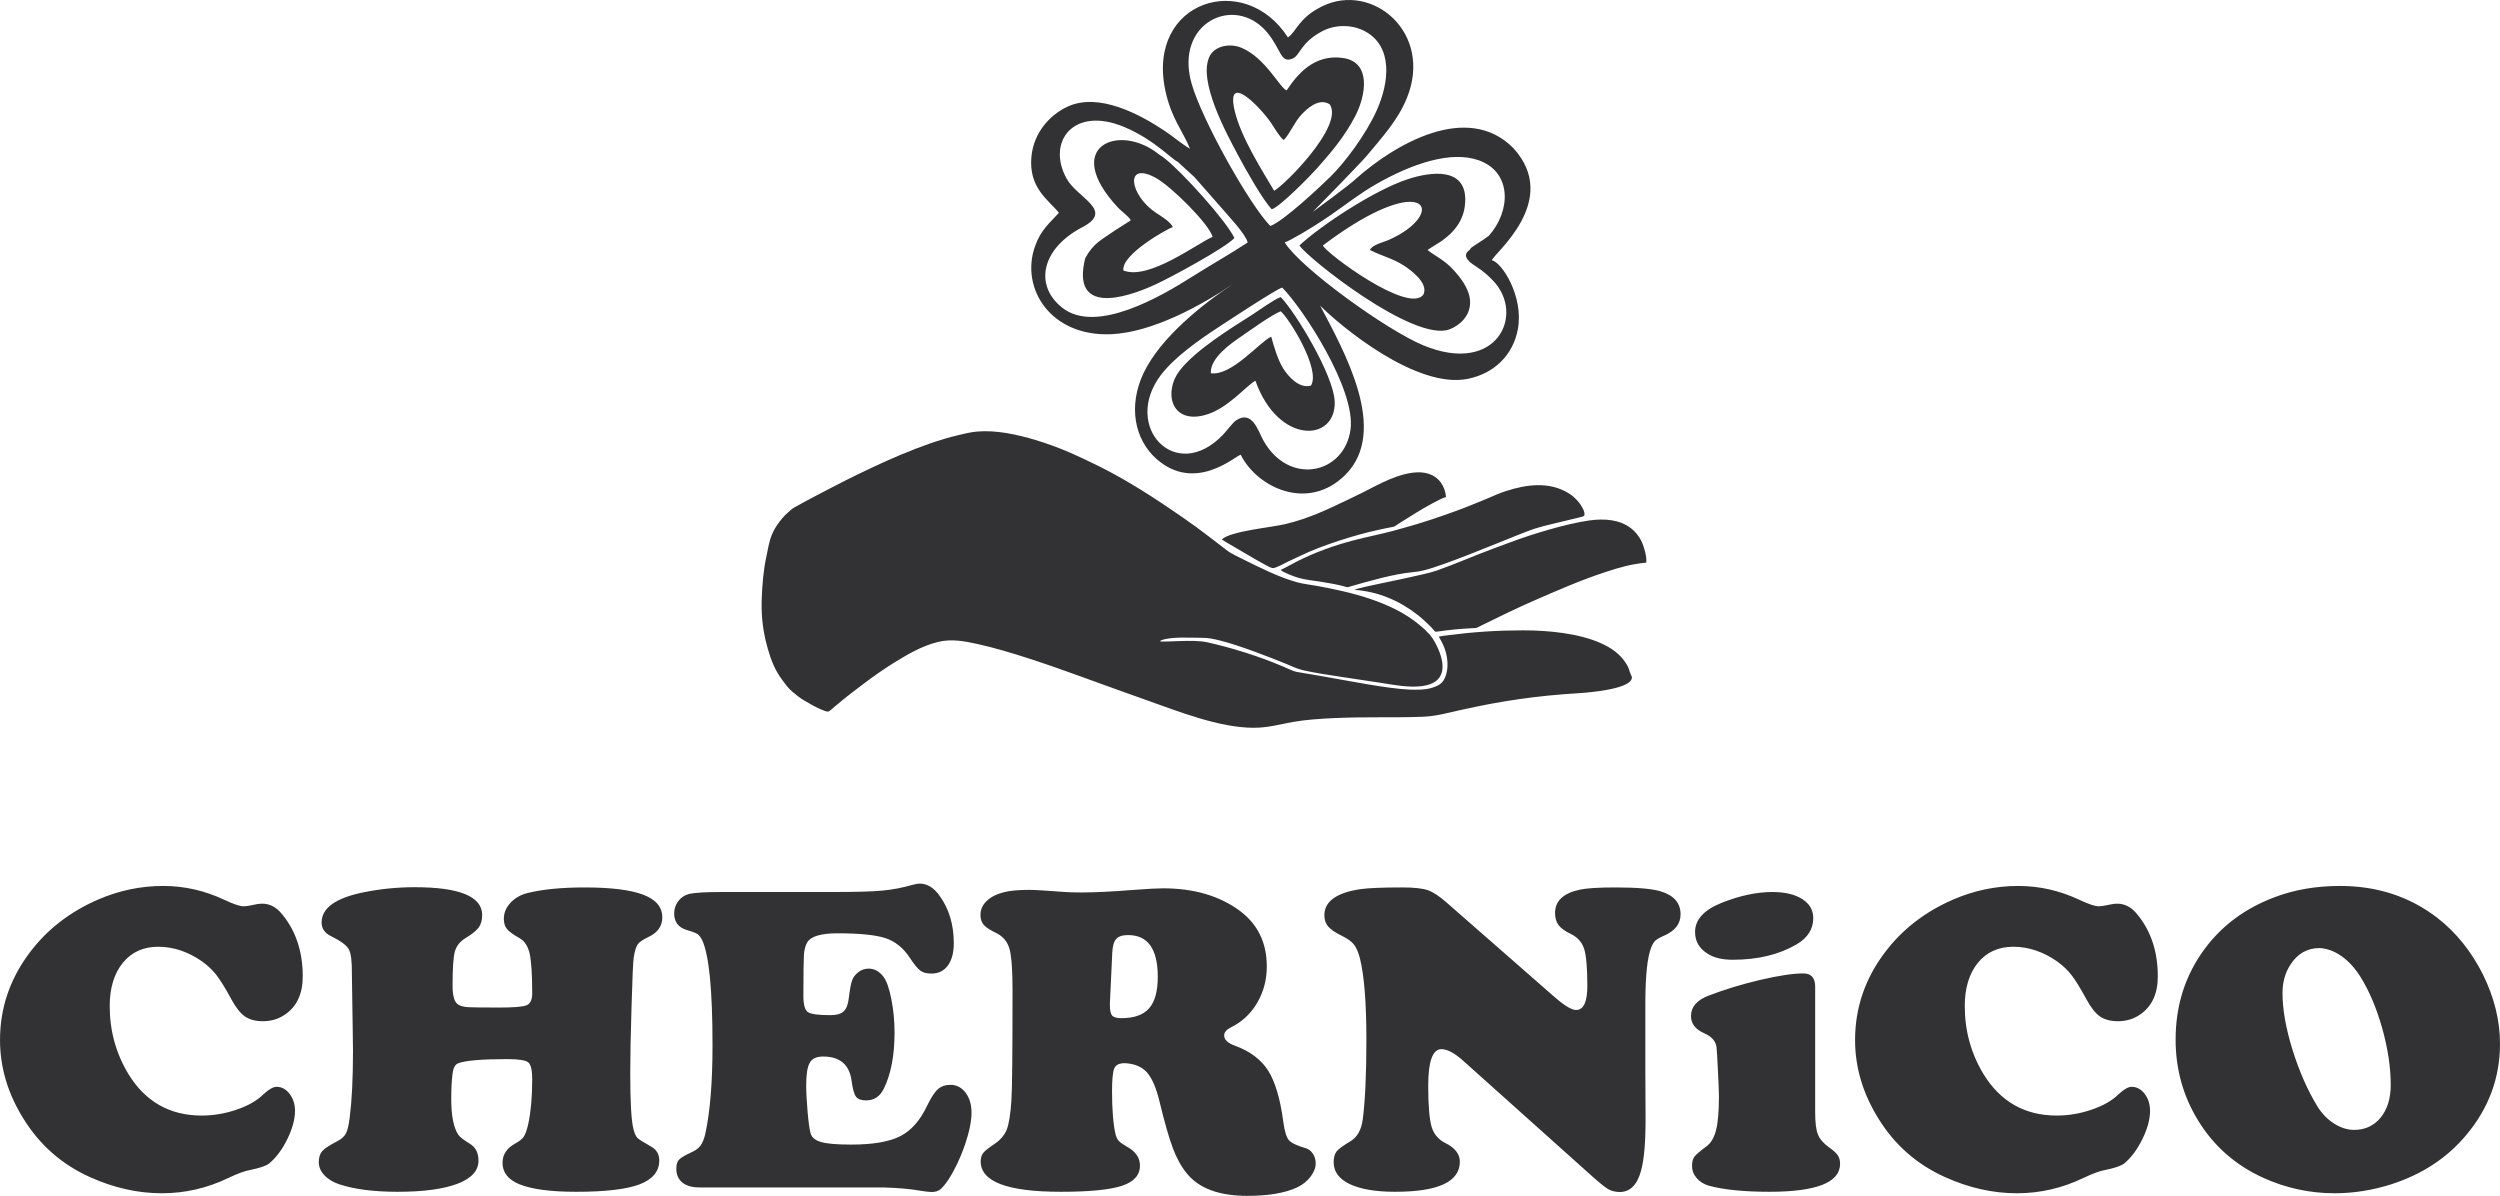
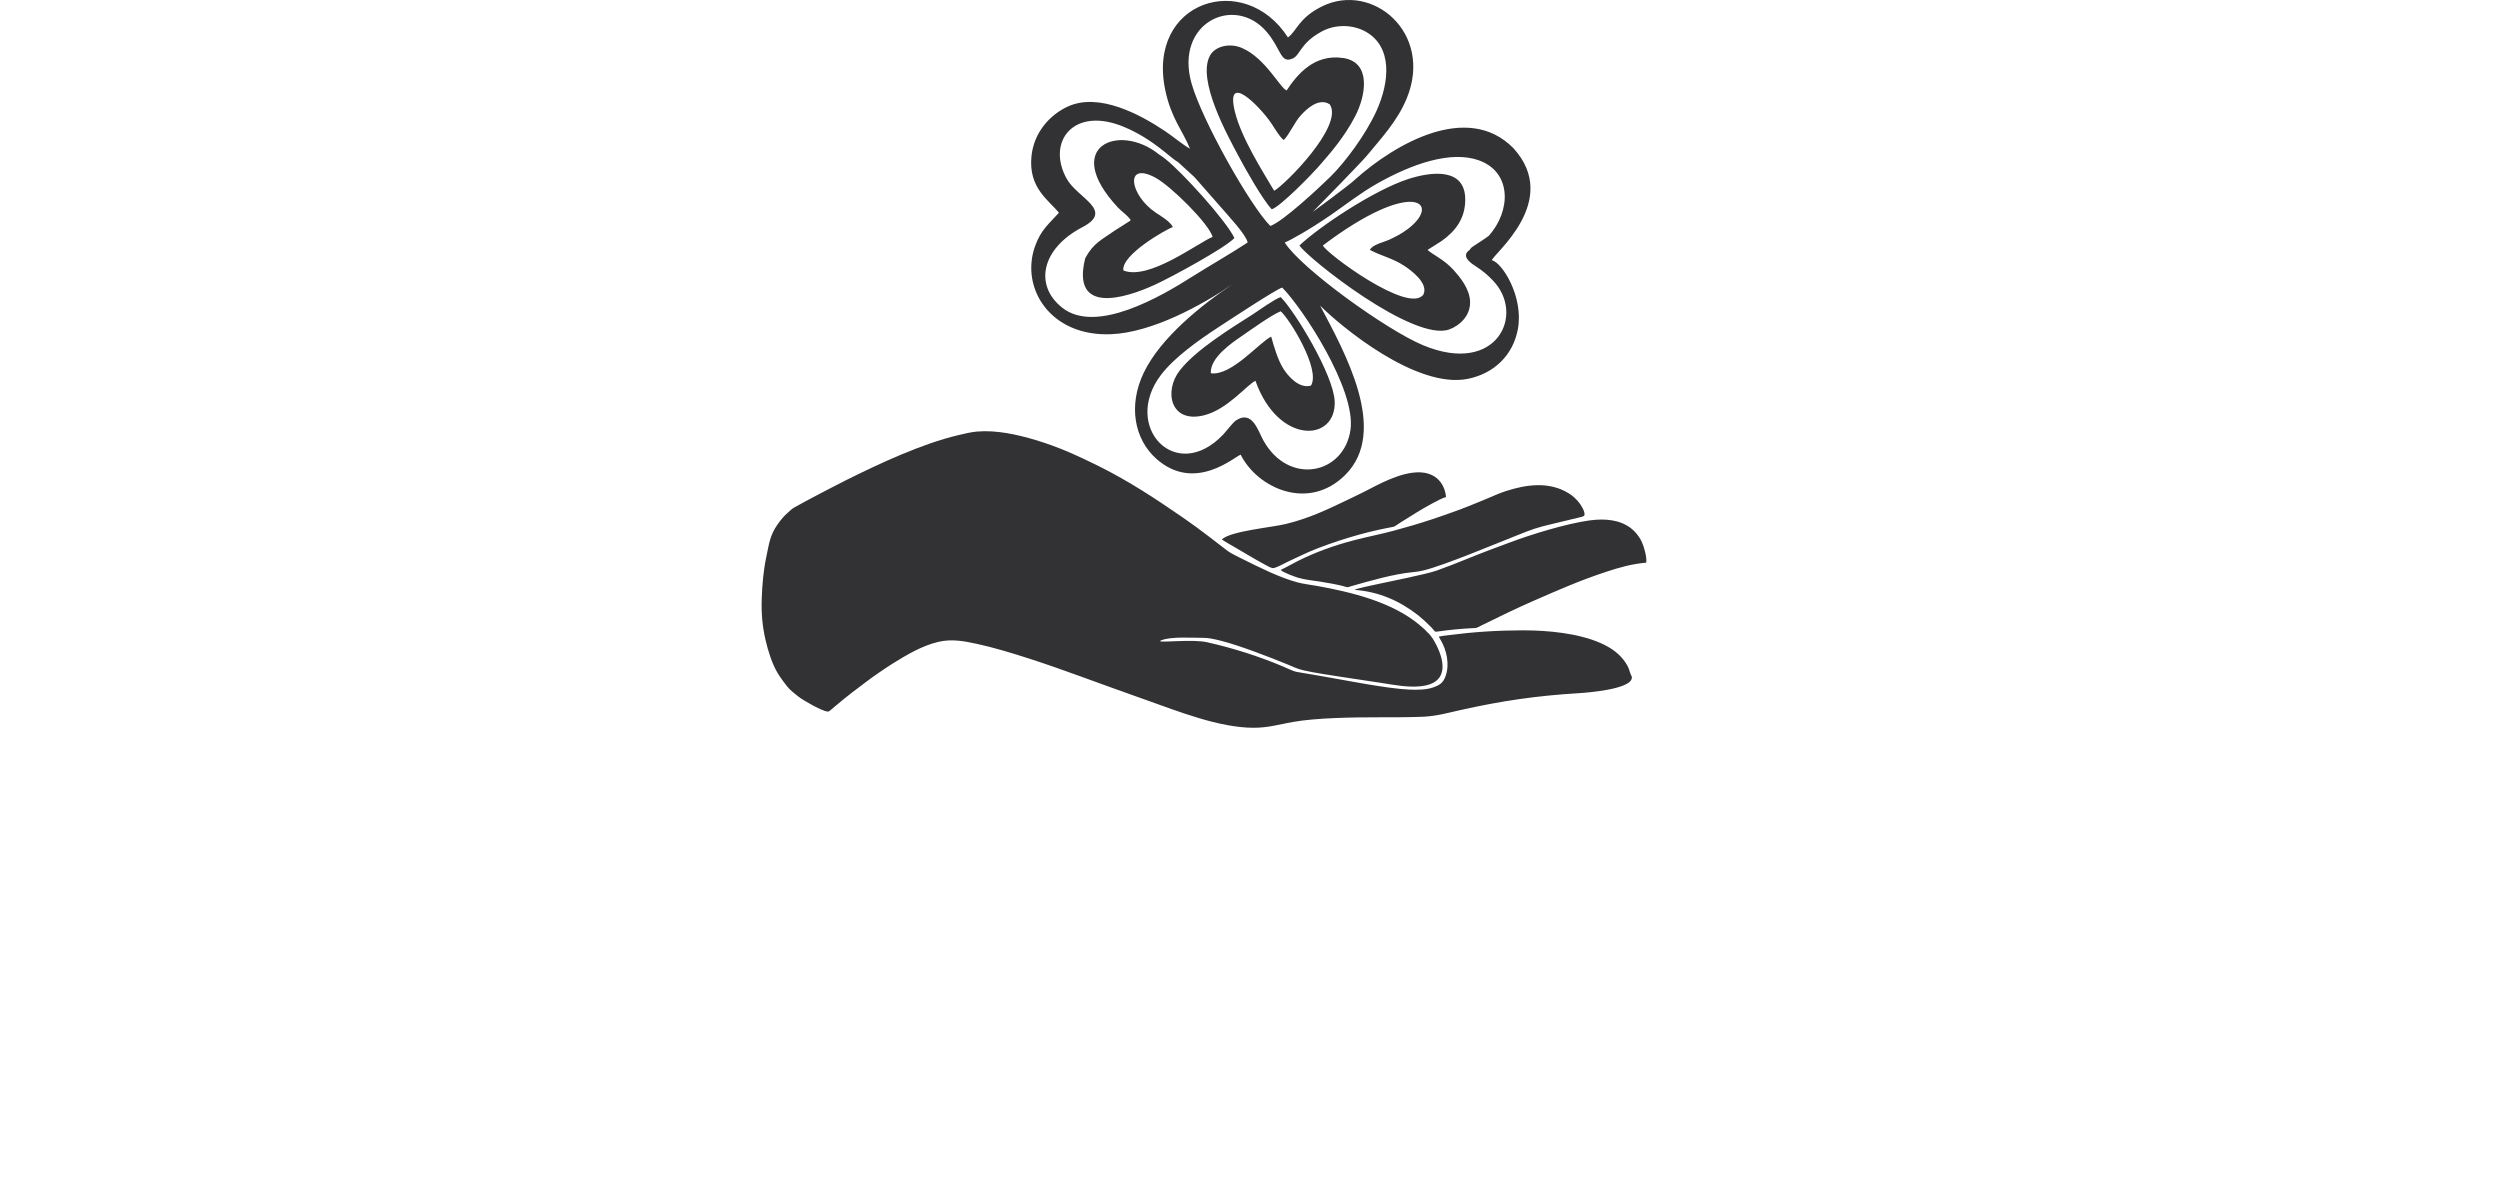
<svg xmlns="http://www.w3.org/2000/svg" xml:space="preserve" width="146.707mm" height="70.176mm" version="1.1" style="shape-rendering:geometricPrecision; text-rendering:geometricPrecision; image-rendering:optimizeQuality; fill-rule:evenodd; clip-rule:evenodd" viewBox="0 0 19534.7 9344.3">
  <defs>
    <style type="text/css"> .fil1 {fill:#323234} .fil0 {fill:#323234;fill-rule:nonzero} </style>
  </defs>
  <g id="Слой_x0020_1">
    <g id="_1842831987408">
-       <path class="fil0" d="M1275.14 6922.74c164.51,0 323.26,35.78 476.84,107.94 72.14,34.09 122.34,50.81 150.62,50.81 20.21,0 52.56,-4.63 97.58,-15.03 14.99,-3.44 31.16,-5.18 49.04,-5.18 58.89,0 110.25,27.14 154.15,81.38 108.52,130.47 162.2,293.23 162.2,487.2 0,136.26 -46.76,236.11 -140.28,299.03 -50.79,34.05 -107.36,50.81 -170.85,50.81 -57.15,0 -103.91,-12.13 -140.28,-36.94 -35.78,-24.85 -70.98,-69.29 -105.07,-132.21 -48.46,-88.88 -87.72,-152.98 -118.33,-192.21 -30.03,-38.68 -67.55,-73.89 -111.41,-105.66 -109.09,-76.2 -223.98,-114.85 -343.46,-114.85 -116.02,0 -208.37,42.12 -276.51,125.82 -68.08,84.29 -102.17,196.86 -102.17,337.68 0,193.95 49.08,371.18 147.19,532.83 132.78,215.28 323.26,322.67 571.51,322.67 91.2,0 181.82,-15.03 271.29,-45.61 90.04,-30.6 159.32,-69.87 208.99,-118.32 42.7,-40.43 77.91,-60.64 105.03,-60.64 39.27,0 73.3,17.9 101.6,54.83 27.71,36.36 42.16,80.81 42.16,132.78 0,65.23 -19.63,138.55 -59.47,219.93 -39.27,80.8 -86.6,144.87 -142.02,191.05 -23.65,19.05 -72.73,35.79 -147.19,50.83 -42.7,7.5 -99.87,28.28 -170.85,62.33 -166.83,80.23 -340,120.07 -520.69,120.07 -188.16,0 -375.79,-42.12 -563.4,-126.98 -217.03,-98.16 -389.07,-248.21 -515.47,-451.41 -124.09,-197.43 -185.88,-403.53 -185.88,-618.81 0,-250.53 77.36,-478.57 233.22,-685.2 135.06,-178.96 311.7,-315.76 529.34,-411.02 165.67,-72.16 336.52,-107.94 512.58,-107.94zm1964.95 9.81c351.54,0 527.61,72.73 527.61,218.19 0,39.84 -9.24,71.61 -27.14,96.42 -17.88,24.81 -52.56,52.52 -103.33,83.13 -43.86,27.12 -71.57,62.33 -83.7,106.78 -11.56,43.89 -17.32,132.78 -17.32,266.68 0,79.09 14.42,127.6 43.86,145.49 16.74,11.52 42.74,18.48 76.79,20.76 34.62,1.74 115.43,2.9 243.03,2.9 116,0 188.16,-5.77 216.44,-18.48 27.71,-12.13 42.17,-43.28 42.17,-92.93 0,-148.95 -6.96,-252.24 -20.21,-311.13 -13.87,-58.89 -40.43,-98.69 -79.69,-120.07 -49.61,-28.3 -82.54,-51.94 -98.11,-72.16 -15.58,-19.63 -23.65,-45.59 -23.65,-78.52 0,-46.18 17.31,-88.31 52.52,-125.83 34.62,-37.52 80.23,-63.49 136.79,-76.78 117.18,-28.3 264.37,-42.7 441.59,-42.7 207.26,0 360.2,19.05 458.94,57.15 98.69,37.52 148.31,96.38 148.31,176.6 0,67.55 -35.21,118.37 -105.03,151.84 -43.86,20.79 -72.73,39.84 -86.6,58.31 -13.25,19.05 -24.22,53.69 -31.72,104.46 -4.65,27.71 -10.4,152.99 -16.78,375.24 -6.92,222.24 -10.36,398.31 -10.36,529.3 0,229.2 8.66,374.09 25.39,436.42 8.66,33.5 19.05,56.58 30.6,67.55 10.95,11.56 46.72,34.05 106.2,67.55 42.7,23.65 64.65,60.01 64.65,108.51 0,85.45 -51.36,147.78 -153.53,187.04 -101.6,38.64 -267.27,58.28 -495.88,58.28 -200.88,0 -349.24,-20.17 -445.03,-59.44 -86.6,-35.79 -130.47,-91.78 -130.47,-167.4 0,-64.07 33.46,-114.31 99.85,-150.68 32.89,-17.9 54.83,-35.79 66.98,-54.26 11.52,-17.9 23.65,-50.77 34.62,-99.28 20.21,-94.67 30.61,-211.26 30.61,-348.64 0,-71.04 -10.4,-114.9 -31.18,-131.62 -21.37,-17.31 -75.63,-25.39 -163.35,-25.39 -202.08,0 -330.21,10.93 -385.63,33.46 -22.49,9.24 -36.95,35.79 -42.13,79.65 -6.91,54.25 -10.39,120.64 -10.39,199.75 0,128.15 17.88,220.5 54.25,277.08 12.14,17.9 41.58,40.96 87.76,69.25 47.35,27.12 71,71.57 71,133.94 0,78.48 -54.85,139.12 -163.94,180.66 -109.08,41.58 -265.55,62.92 -468.17,62.92 -185.3,0 -335.94,-19.64 -453.69,-57.7 -50.24,-16.78 -90.08,-41.01 -118.95,-72.2 -28.83,-30.56 -43.28,-64.65 -43.28,-102.17 0,-36.95 9.23,-65.78 27.12,-85.99 17.9,-20.21 57.74,-46.18 118.33,-77.94 31.76,-15.58 53.71,-35.79 66.96,-60.6 12.72,-24.85 22.53,-66.98 29.45,-125.29 16.72,-132.17 25.39,-304.79 25.39,-517.8 0,-39.21 -0.59,-85.98 -1.74,-140.24 -4.59,-270.74 -6.92,-424.86 -6.92,-463.54 1.17,-96.99 -6.91,-160.49 -24.22,-191.68 -17.31,-31.14 -63.5,-65.19 -137.96,-102.13 -49.65,-23.69 -74.47,-59.48 -74.47,-106.82 0,-113.73 110.84,-192.79 331.34,-236.66 128.72,-25.97 260.93,-39.27 395.99,-39.27zm2400.2 37.52l868.76 0c176.07,0 304.22,-3.48 385.02,-10.97 80.81,-7.5 159.33,-22.49 236.08,-45.02 23.69,-6.34 42.16,-9.81 55.41,-9.81 58.89,0 110.84,31.18 155.9,94.67 74.47,102.76 111.41,226.27 111.41,371.76 0,73.32 -15.61,131.01 -46.18,173.75 -31.18,42.12 -73.89,62.92 -127.6,62.92 -37.52,0 -66.35,-7.5 -87.15,-22.53 -20.79,-14.99 -49.07,-49.63 -83.7,-102.18 -49.65,-75.59 -112.57,-126.4 -188.77,-151.8 -76.16,-25.39 -200.88,-38.1 -374.62,-38.1 -129.88,0 -208.41,23.65 -236.7,69.83 -14.99,24.85 -23.65,57.74 -26.55,99.89 -2.28,41.54 -4.02,147.78 -4.02,319.2 0,67.55 11.56,109.68 34.05,125.83 22.53,16.78 81.38,24.85 177.23,24.85 47.34,0 81.96,-9.81 103.33,-29.44 21.33,-20.21 35.21,-55.42 40.39,-105.66 8.07,-65.81 16.19,-110.25 24.85,-134.49 8.08,-24.22 23.65,-45.59 46.18,-63.49 23.65,-20.21 51.36,-30.61 83.13,-30.61 46.18,0 85.41,21.96 118.32,65.82 23.65,32.89 43.86,90.63 60.01,173.74 16.19,82.54 24.86,169.15 24.86,259.19 0,178.39 -27.71,324.42 -83.13,438.16 -30.61,62.33 -76.79,92.93 -138.53,92.93 -38.69,0 -65.23,-9.81 -79.69,-29.44 -14.41,-19.63 -25.97,-60.64 -34.05,-122.38 -16.72,-127.58 -91.2,-191.06 -222.82,-191.06 -50.77,0 -85.45,15.58 -103.91,47.92 -19.05,32.3 -28.28,91.78 -28.28,178.35 0,53.09 4.05,121.8 10.97,205.5 7.5,84.29 15.03,139.71 23.1,166.83 8.67,33.48 36.95,57.16 83.71,69.84 46.75,13.29 124.66,19.63 234.34,19.63 169.15,0 296.12,-21.92 382.15,-65.23 85.43,-43.28 155.27,-121.81 209.52,-236.08 31.77,-65.23 60.05,-109.09 85.45,-131.62 25.39,-22.49 58.32,-34.03 98.69,-34.03 47.35,0 86.6,20.79 117.79,61.74 31.14,41.58 46.18,92.94 46.18,154.7 0,67.55 -17.35,152.41 -51.97,254.01 -35.21,101.6 -77.91,191.64 -128.72,270.74 -25.98,38.07 -47.34,63.49 -64.07,76.75 -17.31,12.72 -38.68,19.05 -64.66,19.63 -21.36,-0.57 -51.93,-3.44 -92.93,-10.4 -72.16,-13.25 -168.57,-21.9 -289.21,-25.38l-1433.87 0c-57.74,0 -102.17,-12.72 -133.94,-38.11 -31.14,-25.39 -47.34,-61.17 -47.34,-107.35 0,-32.93 6.95,-56.58 20.79,-71.02 13.3,-14.42 44.45,-33.48 92.94,-56 33.46,-14.41 58.89,-32.3 75.05,-53.67 16.15,-21.92 28.87,-53.1 38.11,-94.63 36.94,-170.32 55.99,-400.05 55.99,-688.69 0,-435.24 -27.12,-709.42 -81.42,-823.74 -10.93,-22.49 -23.65,-38.11 -36.95,-47.34 -13.83,-8.67 -42.12,-19.6 -84.82,-31.73 -64.07,-19.63 -96.42,-62.33 -96.42,-128.72 0,-36.36 10.97,-68.14 32.34,-96.42 21.33,-28.3 49.63,-46.76 84.25,-56 43.9,-9.81 129.31,-14.99 255.75,-14.99zm3148.89 1337.49c-42.7,0 -69.83,13.29 -81.96,39.25 -11.56,25.98 -17.9,86.03 -17.9,180.66 0,143.18 9.24,255.16 27.12,334.82 5.77,22.53 14.42,40.43 25.39,52.52 11.56,12.72 32.93,27.71 64.66,45.61 67.55,37.52 101.01,86.59 101.01,147.19 0,74.47 -46.76,127.03 -140.86,158.17 -94.06,31.18 -253.38,46.76 -477.95,46.76 -417.36,0 -625.73,-79.07 -625.73,-237.24 0,-26.55 6.34,-48.5 18.48,-64.66 12.7,-16.72 40.96,-39.25 84.86,-68.71 49.61,-32.88 83.12,-71.57 100.44,-116 17.31,-44.45 29.44,-121.22 36.36,-230.9 5.75,-79.64 8.66,-366.54 8.66,-860.69 0,-156.43 -8.08,-263.21 -23.65,-319.78 -16.19,-55.99 -49.67,-96.99 -101.6,-122.96 -49.67,-23.66 -83.13,-45.61 -99.91,-65.23 -16.72,-19.64 -25.38,-45.61 -25.38,-77.34 0,-41.57 16.15,-77.94 48.5,-108.55 31.73,-31.14 76.79,-54.26 134.49,-68.67 48.5,-12.72 114.89,-18.47 199.17,-18.47 37.52,0 130.47,5.17 279.36,16.72 27.71,2.32 72.77,3.48 133.35,3.48 101.6,0 236.66,-6.95 405.8,-20.2 107.36,-8.08 182.41,-12.14 225.15,-12.14 241.29,0 441.01,58.32 598.6,174.33 142.01,105.07 213.01,249.96 213.01,436.42 0,103.33 -24.81,197.97 -74.47,282.83 -49.65,85.45 -117.75,149.52 -204.35,192.22 -36.36,17.92 -54.25,39.25 -54.25,64.1 0,32.89 27.7,59.44 83.12,79.65 118.33,42.7 204.94,107.94 260.34,194.54 54.85,86.56 94.65,219.92 118.33,398.88 9.81,74.47 24.81,122.93 43.86,144.89 19.05,21.94 63.49,43.28 133.37,63.49 21.9,6.34 39.8,20.79 54.25,42.7 14.99,22.53 21.92,46.76 21.92,73.89 0,34.66 -13.26,69.87 -40.39,105.65 -27.12,35.21 -62.33,63.5 -105.07,83.71 -94.69,43.86 -223.98,65.81 -389.08,65.81 -219.33,0 -376.93,-57.74 -471.61,-174.33 -42.7,-51.4 -79.07,-117.2 -109.09,-195.7 -30.03,-79.09 -65.23,-202.02 -105.62,-368.85 -26.01,-107.39 -58.89,-182.41 -98.73,-226.88 -40.39,-43.86 -97.54,-67.51 -172.01,-70.98zm-98.11 -862.43l-18.48 394.28c0,3.45 0,8.08 0,14.99 0,40.43 5.77,67.55 17.9,81.38 11.52,13.3 35.79,20.21 71.57,20.21 99.28,0 171.42,-25.38 216.44,-76.78 45.65,-51.36 68.14,-133.33 68.14,-246.48 0,-217.6 -77.36,-326.15 -232.06,-326.15 -43.86,0 -75.05,10.39 -92.94,30.6 -17.88,20.21 -28.28,56 -30.56,107.94zm2611.46 -393.67l842.22 737.15c78.48,68.71 135.64,103.33 170.27,103.33 58.89,0 88.33,-62.9 88.33,-188.19 0,-141.98 -8.66,-238.99 -25.38,-290.34 -16.78,-51.93 -52.56,-91.2 -106.82,-117.16 -43.86,-21.37 -75.05,-43.9 -92.94,-68.14 -17.9,-24.22 -27.12,-55.41 -27.12,-94.1 0,-94.67 65.23,-155.27 194.54,-182.4 53.09,-11.56 145.45,-17.31 277.65,-17.31 170.31,0 288.05,10.39 353.29,30.56 103.87,31.77 155.27,91.25 155.27,179.55 0,73.32 -42.16,128.15 -126.4,165.67 -34.09,14.45 -57.16,27.71 -69.29,38.68 -12.72,11.56 -23.06,28.28 -32.3,50.77 -30.61,74.47 -46.18,215.34 -47.34,423.17l0 551.26c0,84.27 0.57,199.71 1.73,346.32 1.12,198.6 -10.97,341.74 -35.82,429.49 -29.99,109.68 -85.41,163.94 -165.67,164.51 -34.62,-0.57 -65.23,-7.5 -90.61,-22.49 -24.82,-14.45 -66.98,-48.5 -125.83,-101.05l-1002.71 -898.17c-69.83,-62.92 -128.13,-94.69 -174.33,-94.69 -68.67,0 -103.33,95.26 -103.33,285.74 0,156.43 9.24,263.79 26.59,321.53 17.31,57.15 53.09,99.85 107.35,126.44 75.63,37.48 113.16,85.98 113.16,145.45 0,157.02 -168.57,235.51 -505.71,235.51 -151.78,0 -270.12,-20.17 -354.41,-60.03 -83.7,-40.41 -125.86,-96.99 -125.86,-170.31 0,-38.1 8.11,-66.96 23.69,-85.98 15.57,-19.05 51.36,-45.06 106.78,-77.95 53.13,-31.76 84.86,-87.18 96.42,-167.4 19.04,-145.46 28.87,-354.45 28.87,-627.47 0,-290.92 -17.32,-502.81 -50.83,-636.13 -12.68,-48.5 -28.28,-84.27 -47.34,-107.92 -19.63,-23.7 -50.79,-46.19 -94.65,-67.56 -50.81,-24.81 -86.02,-49.07 -106.23,-72.72 -19.63,-23.7 -29.44,-52.57 -29.44,-86.6 0,-107.94 92.94,-176.07 279.4,-204.35 62.92,-9.24 173.17,-13.83 331.33,-13.83 90.04,0 155.86,7.5 196.86,21.33 40.97,13.87 90.04,46.18 146.62,95.83zm2881.05 659.24l0 982.46c0,77.95 6.96,135.1 21.37,170.88 13.83,36.36 42.7,69.25 85.45,99.87 34.62,24.81 58.28,46.18 69.83,63.49 12.14,17.31 17.9,39.84 17.9,66.98 0,145.46 -184.14,218.19 -552.99,218.19 -198.56,0 -355.58,-16.17 -471.62,-47.35 -39.84,-11.52 -71.57,-31.14 -95.8,-59.43 -24.26,-28.3 -36.39,-60.05 -36.39,-96.42 0,-30.57 6.36,-54.26 18.47,-71 12.72,-16.72 44.47,-43.86 95.26,-81.38 34.62,-25.97 59.47,-68.12 73.89,-126.44 15.03,-58.85 22.53,-146.03 22.53,-262.05 0,-37.52 -2.9,-107.39 -8.08,-208.99 -4.63,-102.13 -8.66,-161.61 -10.97,-178.33 -6.38,-46.19 -38.11,-81.97 -94.67,-106.82 -69.84,-30.57 -104.5,-75.59 -104.5,-135.06 0,-71 45.61,-124.13 136.84,-159.33 126.4,-48.5 261.46,-89.47 405.8,-123.51 144.3,-33.5 255.71,-50.24 334.78,-50.24 62.37,0 92.93,34.63 92.93,104.5zm-334.76 -740.62c98.11,0 176.02,18.47 233.18,54.83 57.72,36.95 86.59,86.03 86.59,148.36 0,86.6 -43.28,155.27 -130.45,206.1 -137.39,80.23 -303.63,120.07 -498.74,120.07 -82.54,0 -147.78,-15.62 -196.28,-47.35 -65.23,-40.41 -98.11,-96.99 -98.11,-169.13 0,-96.96 69.24,-173.17 208.36,-228.59 140.86,-55.99 272.49,-84.29 395.46,-84.29zm1921.62 -47.34c164.5,0 323.26,35.78 476.83,107.94 72.16,34.09 122.34,50.81 150.64,50.81 20.21,0 52.56,-4.63 97.58,-15.03 14.99,-3.44 31.14,-5.18 49.04,-5.18 58.89,0 110.25,27.14 154.15,81.38 108.51,130.47 162.18,293.23 162.18,487.2 0,136.26 -46.75,236.11 -140.28,299.03 -50.77,34.05 -107.35,50.81 -170.84,50.81 -57.16,0 -103.91,-12.13 -140.28,-36.94 -35.79,-24.85 -71,-69.29 -105.07,-132.21 -48.47,-88.88 -87.72,-152.98 -118.33,-192.21 -30.03,-38.68 -67.55,-73.89 -111.41,-105.66 -109.09,-76.2 -223.98,-114.85 -343.47,-114.85 -116,0 -208.37,42.12 -276.5,125.82 -68.1,84.29 -102.18,196.86 -102.18,337.68 0,193.95 49.08,371.18 147.2,532.83 132.78,215.28 323.26,322.67 571.51,322.67 91.2,0 181.82,-15.03 271.28,-45.61 90.04,-30.6 159.33,-69.87 208.99,-118.32 42.7,-40.43 77.91,-60.64 105.03,-60.64 39.27,0 73.32,17.9 101.6,54.83 27.71,36.36 42.17,80.81 42.17,132.78 0,65.23 -19.64,138.55 -59.48,219.93 -39.25,80.8 -86.6,144.87 -142.01,191.05 -23.66,19.05 -72.73,35.79 -147.2,50.83 -42.7,7.5 -99.85,28.28 -170.85,62.33 -166.82,80.23 -339.98,120.07 -520.69,120.07 -188.16,0 -375.78,-42.12 -563.39,-126.98 -217.03,-98.16 -389.08,-248.21 -515.48,-451.41 -124.09,-197.43 -185.87,-403.53 -185.87,-618.81 0,-250.53 77.36,-478.57 233.21,-685.2 135.07,-178.96 311.72,-315.76 529.36,-411.02 165.67,-72.16 336.51,-107.94 512.58,-107.94zm2514.51 0c289.78,0 543.18,82.54 759.66,248.79 146.62,113.74 265.52,261.52 356.72,442.75 88.92,180.7 133.37,360.78 133.37,541.49 0,266.1 -87.76,503.92 -263.82,713.44 -148.93,178.39 -342.9,305.95 -583.03,383.9 -147.78,47.34 -296.1,70.98 -445.03,70.98 -195.11,0 -381.57,-40.41 -559.96,-121.8 -215.28,-98.12 -383.85,-246.48 -505.66,-444.5 -118.33,-191.64 -177.23,-403.49 -177.23,-634.38 0,-268.43 75.63,-505.08 228.04,-710.02 135.64,-182.98 317.47,-316.92 546.04,-402.9 153.58,-58.31 323.85,-87.76 510.89,-87.76zm-160.49 485.46c-94.65,0 -169.69,42.16 -225.11,126.44 -42.73,63.49 -64.06,138.53 -64.06,225.1 0,127.6 25.97,274.81 77.9,442.21 51.98,167.36 117.22,316.31 196.28,445.6 34.62,55.42 77.94,99.32 129.29,132.21 51.4,32.3 103.34,49.08 156.44,49.08 85.43,0 154.69,-32.36 207.24,-96.42 51.94,-64.66 78.49,-148.95 78.49,-253.98 0,-136.26 -21.92,-283.45 -65.82,-441.05 -44.43,-158.16 -101.01,-292.65 -170.85,-404.64 -43.28,-68.67 -92.93,-122.97 -148.93,-162.18 -56.58,-39.27 -113.73,-60.05 -170.88,-62.37z" />
      <g>
-         <path class="fil1" d="M10018.89 2247c161.7,162.81 576.59,797.16 533.96,1109.02 -47.94,350.76 -484.52,444.32 -683.42,81.24 -38.54,-70.35 -85.35,-237.35 -212.18,-151.69 -23.74,16.02 -74.35,83.42 -99.48,109.87 -370.69,390.21 -791.47,-61.94 -487.75,-463.79 104.5,-138.25 293.78,-272.25 450.45,-374.66 70.94,-46.35 456.77,-300.64 498.41,-309.98zm-1305.09 -447.55c-108.16,76.9 -168.08,97.07 -234.13,218.4 -110.04,442.57 307.47,315.75 545.56,206.5 129.93,-59.61 549.65,-287.73 620.25,-364.43 -62.94,-133.89 -406.07,-512.79 -540.56,-618.82 -17.83,-14.03 -28.02,-21.36 -50.88,-36.15 -308.23,-248.16 -765.13,-62.73 -318.64,416.85 31.57,33.9 76.4,60.93 100.43,98.85 -2.09,2.12 -5.75,1.9 -6.87,5.71l-115.17 73.09zm489.44 -534.47l130.24 119.12 217.31 247.23c45.61,54.37 186.15,201.58 198.12,263.39 -147.1,97 -292.22,177.59 -436.27,268.97 -236.36,149.91 -746.96,450.36 -1012.12,241.01 -222.13,-175.35 -163.01,-462.67 157.18,-629.57 252.12,-131.44 -38.38,-225.94 -123.19,-379.09 -159.21,-287.51 53.33,-570.42 450.04,-403.69 233.05,97.95 367.05,248.63 418.71,272.62zm1054.03 391.14c37.51,-36.6 384.74,-392.99 421.14,-437.21 114.18,-138.73 241.4,-273.15 314.29,-451.69 208.49,-510.61 -268.68,-910.01 -660.59,-718.29 -184.81,90.4 -198.37,193.43 -268.27,243.5 -338.63,-526.8 -1106.36,-287 -958.41,413.03 47.11,222.91 137.28,316.34 193.02,457.03 -66.82,-39.13 -127.55,-92.88 -196.52,-138.96 -194.37,-129.89 -516.11,-303.57 -760.39,-190.12 -133.62,62.05 -263.59,197.58 -282.1,389.78 -23.89,248.13 137.87,342.23 214.66,439.41 -74.1,83.47 -140.54,130.55 -187.35,263.81 -115.05,327.51 123.25,705.93 596.73,685.07 320.41,-14.13 702.43,-223.79 951.26,-392.47l0 0c-244.61,162.25 -567.01,420.01 -698.2,694.46 -123.3,257.97 -71.72,519.93 99.08,671.65 301.17,267.53 613.01,-18.96 658.85,-32.26 130.21,260.52 528.65,445.95 817.56,157.67 343.5,-342.73 -7.79,-963.3 -196.92,-1322.72 162.37,163.77 752.31,652.43 1153.2,572.69 204.74,-40.72 354.56,-184.07 392.21,-389.05 46.92,-255.46 -126.12,-523.15 -202.99,-537.49 3.85,-44.43 544.8,-462.46 167.99,-876.24 -359,-364.39 -926.43,-30.35 -1229.03,237.77 -54.49,54.21 -337.27,257.51 -339.2,260.65zm-218.63 238.61c36.95,-13.09 186.8,-95.87 359.08,-214.07 108.72,-74.61 228.65,-170.01 359.78,-244.39 274.98,-155.98 579.88,-261.58 797.7,-183.61 262.17,93.9 250.12,398.71 77.76,590.36l-33.14 23.56 -87.74 57.72c-22.21,16.44 -12.94,7.07 -28.43,28.42 -77.54,51.96 23.37,112.24 53.04,131.52 54.05,35.14 87.82,65.42 126.96,105.54 259.04,265.54 33.78,748.12 -543.22,508.19 -287.24,-119.44 -955.52,-601.66 -1081.8,-803.22zm-577.33 1021.78c-7.59,-121.61 163.75,-236.68 236.08,-286.6 67.82,-46.82 242.01,-171.8 309.89,-197.59 64.81,54.23 314.95,453.02 236.39,580.83 -95.96,26.62 -181.9,-79.29 -214.5,-130.45 -43.82,-68.81 -72.96,-168.51 -96.18,-252.13 -90.01,41.62 -310.42,309.55 -471.69,285.94zm545.98 -595.18c-50.43,16.75 -166.23,101.57 -217.43,134.33 -179.69,114.93 -444.88,277.07 -571.23,438.95 -126.23,161.7 -73.41,416.31 189.52,350.56 182.83,-45.73 331.04,-234.53 401.66,-269.88 178.89,503.35 632.03,479.2 619.33,161.22 -8.23,-205.79 -308.49,-700.5 -421.85,-815.17zm-979.81 -933.47c122.65,65.81 420.48,362.43 447.81,463.07 -115.01,46.87 -498.61,342.57 -697.24,262.45 -18.2,-123.54 338.93,-323.05 386.59,-339.58 -22.25,-44.58 -95.06,-86.56 -132.73,-111.72 -204.58,-136.63 -247.51,-404.68 -4.43,-274.22zm904.39 -427.63c32.18,46.68 60.37,101.38 98.65,134.23 48.12,-47.4 82.48,-138.56 138.53,-198.45 36.58,-39.05 134.58,-137.62 221.53,-80.64 113.9,169.16 -364.15,641.02 -434.67,675.18 -90.69,-153.5 -257.61,-414.78 -306.98,-619.41 -75.73,-314.18 191.02,-44.25 282.93,89.09zm5.71 675.08c66.99,-21.17 305.9,-266.04 356.97,-323.91 105.14,-119.13 210.18,-241.1 294.31,-402.51 84.02,-161.17 129.37,-422.61 -93.34,-455.7 -228.53,-33.95 -361.44,132.25 -441.77,253.31 -50.79,-17.11 -164.75,-252.08 -349.43,-331.73 -95.86,-41.32 -210.78,-14.21 -250.68,61.49 -100.57,190.84 136.8,618.76 222.18,779.9 55.63,105.06 192.6,348.01 261.74,419.14zm399.46 282.62c701.67,-530 932.56,-334.41 666.21,-130.61 -45.93,35.15 -92.53,60.27 -147.03,85.21 -48.71,22.32 -129.69,37.06 -152.05,80.24 97.76,50.93 175.07,63.05 269.77,125.1 51.01,33.42 189.27,134.23 149.12,222.18 -108.95,162.65 -763.11,-322.25 -786.03,-382.11zm926.03 -33.69c109.4,-76.87 186.66,-176.99 186.26,-326.26 -0.69,-247.46 -260.81,-219.67 -449.49,-157.75 -264.41,86.74 -685.16,366.72 -846.15,517.69 64.59,99.91 895.11,759.22 1172.56,655.6 79.23,-29.59 163.21,-105.06 161.05,-214.69 -2.02,-102.54 -81.78,-196.38 -128.1,-248.01 -74.41,-82.94 -160.23,-118.02 -204.38,-158.07l108.24 -68.52zm-1337.1 -118.65c-160.82,-163.07 -533.68,-826.76 -615.03,-1112.66 -135.88,-477.69 337.88,-698.68 588.01,-402.51 115.06,136.2 105.27,249.35 202.22,206.58 59.87,-26.4 58.57,-121.34 229.31,-212.49 103.71,-55.38 238.36,-54.19 339.41,1.98 211.94,117.87 189.8,390.93 85.58,620.53 -85.31,187.95 -247.59,403.42 -358.09,512.13 -79.92,78.63 -372.91,353.73 -471.41,386.44z" />
+         <path class="fil1" d="M10018.89 2247c161.7,162.81 576.59,797.16 533.96,1109.02 -47.94,350.76 -484.52,444.32 -683.42,81.24 -38.54,-70.35 -85.35,-237.35 -212.18,-151.69 -23.74,16.02 -74.35,83.42 -99.48,109.87 -370.69,390.21 -791.47,-61.94 -487.75,-463.79 104.5,-138.25 293.78,-272.25 450.45,-374.66 70.94,-46.35 456.77,-300.64 498.41,-309.98zm-1305.09 -447.55c-108.16,76.9 -168.08,97.07 -234.13,218.4 -110.04,442.57 307.47,315.75 545.56,206.5 129.93,-59.61 549.65,-287.73 620.25,-364.43 -62.94,-133.89 -406.07,-512.79 -540.56,-618.82 -17.83,-14.03 -28.02,-21.36 -50.88,-36.15 -308.23,-248.16 -765.13,-62.73 -318.64,416.85 31.57,33.9 76.4,60.93 100.43,98.85 -2.09,2.12 -5.75,1.9 -6.87,5.71l-115.17 73.09zm489.44 -534.47l130.24 119.12 217.31 247.23c45.61,54.37 186.15,201.58 198.12,263.39 -147.1,97 -292.22,177.59 -436.27,268.97 -236.36,149.91 -746.96,450.36 -1012.12,241.01 -222.13,-175.35 -163.01,-462.67 157.18,-629.57 252.12,-131.44 -38.38,-225.94 -123.19,-379.09 -159.21,-287.51 53.33,-570.42 450.04,-403.69 233.05,97.95 367.05,248.63 418.71,272.62zm1054.03 391.14c37.51,-36.6 384.74,-392.99 421.14,-437.21 114.18,-138.73 241.4,-273.15 314.29,-451.69 208.49,-510.61 -268.68,-910.01 -660.59,-718.29 -184.81,90.4 -198.37,193.43 -268.27,243.5 -338.63,-526.8 -1106.36,-287 -958.41,413.03 47.11,222.91 137.28,316.34 193.02,457.03 -66.82,-39.13 -127.55,-92.88 -196.52,-138.96 -194.37,-129.89 -516.11,-303.57 -760.39,-190.12 -133.62,62.05 -263.59,197.58 -282.1,389.78 -23.89,248.13 137.87,342.23 214.66,439.41 -74.1,83.47 -140.54,130.55 -187.35,263.81 -115.05,327.51 123.25,705.93 596.73,685.07 320.41,-14.13 702.43,-223.79 951.26,-392.47l0 0c-244.61,162.25 -567.01,420.01 -698.2,694.46 -123.3,257.97 -71.72,519.93 99.08,671.65 301.17,267.53 613.01,-18.96 658.85,-32.26 130.21,260.52 528.65,445.95 817.56,157.67 343.5,-342.73 -7.79,-963.3 -196.92,-1322.72 162.37,163.77 752.31,652.43 1153.2,572.69 204.74,-40.72 354.56,-184.07 392.21,-389.05 46.92,-255.46 -126.12,-523.15 -202.99,-537.49 3.85,-44.43 544.8,-462.46 167.99,-876.24 -359,-364.39 -926.43,-30.35 -1229.03,237.77 -54.49,54.21 -337.27,257.51 -339.2,260.65zm-218.63 238.61c36.95,-13.09 186.8,-95.87 359.08,-214.07 108.72,-74.61 228.65,-170.01 359.78,-244.39 274.98,-155.98 579.88,-261.58 797.7,-183.61 262.17,93.9 250.12,398.71 77.76,590.36l-33.14 23.56 -87.74 57.72c-22.21,16.44 -12.94,7.07 -28.43,28.42 -77.54,51.96 23.37,112.24 53.04,131.52 54.05,35.14 87.82,65.42 126.96,105.54 259.04,265.54 33.78,748.12 -543.22,508.19 -287.24,-119.44 -955.52,-601.66 -1081.8,-803.22zm-577.33 1021.78c-7.59,-121.61 163.75,-236.68 236.08,-286.6 67.82,-46.82 242.01,-171.8 309.89,-197.59 64.81,54.23 314.95,453.02 236.39,580.83 -95.96,26.62 -181.9,-79.29 -214.5,-130.45 -43.82,-68.81 -72.96,-168.51 -96.18,-252.13 -90.01,41.62 -310.42,309.55 -471.69,285.94zm545.98 -595.18c-50.43,16.75 -166.23,101.57 -217.43,134.33 -179.69,114.93 -444.88,277.07 -571.23,438.95 -126.23,161.7 -73.41,416.31 189.52,350.56 182.83,-45.73 331.04,-234.53 401.66,-269.88 178.89,503.35 632.03,479.2 619.33,161.22 -8.23,-205.79 -308.49,-700.5 -421.85,-815.17zm-979.81 -933.47c122.65,65.81 420.48,362.43 447.81,463.07 -115.01,46.87 -498.61,342.57 -697.24,262.45 -18.2,-123.54 338.93,-323.05 386.59,-339.58 -22.25,-44.58 -95.06,-86.56 -132.73,-111.72 -204.58,-136.63 -247.51,-404.68 -4.43,-274.22zm904.39 -427.63c32.18,46.68 60.37,101.38 98.65,134.23 48.12,-47.4 82.48,-138.56 138.53,-198.45 36.58,-39.05 134.58,-137.62 221.53,-80.64 113.9,169.16 -364.15,641.02 -434.67,675.18 -90.69,-153.5 -257.61,-414.78 -306.98,-619.41 -75.73,-314.18 191.02,-44.25 282.93,89.09zm5.71 675.08c66.99,-21.17 305.9,-266.04 356.97,-323.91 105.14,-119.13 210.18,-241.1 294.31,-402.51 84.02,-161.17 129.37,-422.61 -93.34,-455.7 -228.53,-33.95 -361.44,132.25 -441.77,253.31 -50.79,-17.11 -164.75,-252.08 -349.43,-331.73 -95.86,-41.32 -210.78,-14.21 -250.68,61.49 -100.57,190.84 136.8,618.76 222.18,779.9 55.63,105.06 192.6,348.01 261.74,419.14m399.46 282.62c701.67,-530 932.56,-334.41 666.21,-130.61 -45.93,35.15 -92.53,60.27 -147.03,85.21 -48.71,22.32 -129.69,37.06 -152.05,80.24 97.76,50.93 175.07,63.05 269.77,125.1 51.01,33.42 189.27,134.23 149.12,222.18 -108.95,162.65 -763.11,-322.25 -786.03,-382.11zm926.03 -33.69c109.4,-76.87 186.66,-176.99 186.26,-326.26 -0.69,-247.46 -260.81,-219.67 -449.49,-157.75 -264.41,86.74 -685.16,366.72 -846.15,517.69 64.59,99.91 895.11,759.22 1172.56,655.6 79.23,-29.59 163.21,-105.06 161.05,-214.69 -2.02,-102.54 -81.78,-196.38 -128.1,-248.01 -74.41,-82.94 -160.23,-118.02 -204.38,-158.07l108.24 -68.52zm-1337.1 -118.65c-160.82,-163.07 -533.68,-826.76 -615.03,-1112.66 -135.88,-477.69 337.88,-698.68 588.01,-402.51 115.06,136.2 105.27,249.35 202.22,206.58 59.87,-26.4 58.57,-121.34 229.31,-212.49 103.71,-55.38 238.36,-54.19 339.41,1.98 211.94,117.87 189.8,390.93 85.58,620.53 -85.31,187.95 -247.59,403.42 -358.09,512.13 -79.92,78.63 -372.91,353.73 -471.41,386.44z" />
        <path class="fil1" d="M11242.51 4974.09c23.3,-5.14 53.18,-7.83 77.42,-11.01 191.86,-25.15 383.55,-37.54 578.16,-37.68 204.66,-0.15 435.04,23.58 606.07,98.24 90.32,39.45 153.66,87.9 198.08,154.55 31.4,47.12 25.55,57.39 40.64,92.65 4.74,11.08 12.14,16.47 6.56,34.37 -25.37,81.62 -341.08,106.92 -414.36,111.36 -329.27,20 -600.36,59.67 -922.23,131.54 -97.92,21.89 -193.22,48.92 -298.56,52.76 -114.13,4.14 -231.3,4.02 -346.83,4.02 -193.97,0 -479.6,3.54 -665.93,36.67 -107.1,19.03 -192.5,45.34 -305.96,45.19 -270.92,-0.37 -588.88,-128.37 -838.17,-216.44 -172,-60.76 -345.3,-123.62 -515.88,-185.62 -229.6,-83.45 -559.82,-199 -801.89,-252.17 -102.25,-22.45 -202.79,-42.18 -308,-16.98 -129.52,31.03 -246.71,101.49 -358.36,170.6 -36.32,22.48 -70.15,46.8 -104.86,69.59 -35.11,23.04 -68.35,48.79 -102.49,73.81 -47.6,34.91 -175.8,132.92 -221.94,173.93 -7.98,7.06 -16.48,12.98 -23.79,19.33 -6.74,5.82 -40.68,36.99 -47.9,37.56 -26.28,2.05 -101.69,-37.56 -125.06,-50.65 -31.12,-17.47 -81.42,-44.98 -109.27,-67.12 -34.02,-27.04 -64.55,-49.29 -91.81,-84.58 -25.13,-32.56 -48.89,-63.59 -71.9,-102.48 -41.61,-70.25 -72.41,-167.51 -93.2,-257.73 -24.06,-104.37 -32.96,-206.63 -29.12,-318.51 3.62,-106.04 13.24,-218.95 34.19,-319.4 23.77,-113.89 29.59,-176.47 89.25,-261.69 28.06,-40.07 50.4,-66.08 82.42,-93.95 16.13,-14.06 29.76,-28.6 49.03,-39.11 56.4,-30.72 114.75,-63.83 171.65,-92.92 78.18,-39.97 153.33,-80.84 231.13,-119.59 264.53,-131.7 592.27,-284.66 876.53,-352.15 44.11,-10.47 102.38,-24.71 148,-28.5 152.92,-12.72 315.27,23.63 457.37,66.12 87.7,26.22 176.98,59.15 257.2,93.62 81.65,35.03 160.25,72.56 239.03,111.7 234.95,116.8 445.15,255.71 654.28,399.93 62.24,42.94 146.22,103.73 202.78,148l149.77 114.81c23.26,17.82 86.67,48.12 114.38,61.89 133.29,66.36 289.32,144.94 430.58,182.73 46.66,12.46 101.17,18.34 149.21,27 269.45,48.64 584.83,124.62 798.16,301.26l46.38 39.87c6.32,5.9 13.81,16.11 20.92,22.18 31.46,26.92 53.99,67.76 71.98,104.26 69.19,140.2 81.42,292.05 -117.72,316.14 -103.79,12.58 -216.7,-10.01 -317.84,-25.77 -101.25,-15.79 -203.98,-30.09 -304.26,-45.97 -100.63,-15.94 -201.62,-29.72 -299.28,-51.69 -51.12,-11.53 -84.85,-29.04 -129.08,-47.36 -133.47,-55.21 -384.51,-151.14 -519.18,-184.3 -55.14,-13.56 -90.08,-22.88 -150.85,-22.74 -79.92,0.17 -233.01,-10.44 -310.33,18.11 -3.1,1.15 -5.17,1.69 -8.14,3.6l-5.25 5.03c16.79,11.09 258.09,-17 368.59,8.03 205.24,46.51 398,107.59 591.25,188.73 21.53,9.04 84.07,38.93 104.62,42.28l207.44 35.38c184.55,31.84 504.75,96.62 678.2,103.53 57.39,2.3 127.99,2.08 180.04,-15.63 56.23,-19.16 82.42,-36.55 102,-92.1 31.22,-88.44 8.64,-197.59 -37.71,-277.35 -5.26,-9.05 -12.69,-20.8 -16.17,-29.19zm-1695.1 -759.26c68.75,-65.38 387.15,-93.21 496.95,-119.71 187.32,-45.25 331.74,-115.62 499.42,-196.02 17.59,-8.43 33.48,-16.55 51.49,-24.93 67.79,-31.62 139.4,-71.78 206.31,-103.33 133.1,-62.72 350.32,-143.67 457.12,-0.23 21.25,28.58 37.6,70.84 40.13,113.89 -27.87,5.7 -84.54,37.24 -108.33,49.91 -86.06,45.83 -166.63,98.49 -248.45,149.29 -71.64,44.45 -18.83,24.07 -114.47,44.35 -21.64,4.58 -42.97,9.31 -64.43,13.94 -170.45,36.7 -435.07,120.23 -594.16,197.35 -36.08,17.48 -72.12,33.05 -107.96,50.79 -26.82,13.26 -78.43,42.16 -108.36,48.6 -15.86,3.41 -44.01,-13.56 -57.04,-20.32 -45.65,-23.71 -105.49,-59.4 -151.17,-85.86 -34.38,-19.91 -65.45,-38.64 -99.93,-58.77 -14.53,-8.51 -90.97,-51.8 -97.1,-58.96zm459.61 238.51c46.51,-21.53 85.75,-45.42 131.13,-68.22 138.56,-69.56 280.02,-120.73 432.54,-161.29 105.38,-28.03 213.26,-48.35 319.17,-76.71 103.9,-27.86 205.24,-57.91 304.88,-90.86 50.55,-16.72 98.36,-33.9 148.32,-51.52 48.12,-16.98 97.48,-35.11 143.74,-54.14 47.78,-19.65 94.73,-37.84 140.31,-57.67 45.51,-19.77 92.4,-40.24 141.7,-56.19 159.13,-51.57 335.83,-75.53 486.88,16.58 36.18,22.08 54.61,41.22 79.37,69.57 17.14,19.57 53.89,77.39 45.31,103.61 -2.97,9.13 -25.77,13.1 -35.75,15.75l-198.85 47.95c-145.35,33.95 -164.01,42.54 -299.72,96.12 -161.78,63.87 -562.74,232.1 -721.07,270.53 -30.6,7.43 -52.53,11.2 -85.71,14.22 -148.84,13.61 -339.09,68.87 -483.46,110.17 -14.62,4.15 -23.6,10.19 -38.34,5.18 -49.43,-16.8 -152.56,-33.82 -204.74,-42.02 -54.37,-8.54 -116.7,-14.23 -168.55,-29.69 -26.79,-7.98 -122.21,-42.57 -137.18,-61.37zm577.35 155.92c12.38,-10.33 145.18,-37.36 158.85,-40.44 114.7,-25.82 393.05,-78.79 483.23,-110.48 142.41,-50.04 286.7,-113.89 427.67,-166.07 49.08,-18.16 95.59,-35.29 144.31,-53.67 169.61,-64.15 441.33,-146.76 620.2,-171.74 125.1,-17.47 237.92,-4.75 323.09,58.8 33.56,25.05 66.11,63.26 87.72,110.17 15.46,33.57 41.05,118.53 33.94,160.66 -116.24,10.65 -211.29,37.88 -319.8,73.89 -203.55,67.55 -368.36,140.8 -562.43,225.24 -119.24,51.88 -284.58,131.65 -401.77,189.97 -11.15,5.55 -21.53,10.64 -32.62,16.38 -13.9,7.19 -26.05,5.87 -42.5,6.67 -88.76,4.18 -182.62,13.28 -269.55,26.09 -21.07,3.1 -21.18,2.24 -31.49,-11.32 -17.84,-23.42 -56.03,-56 -73.14,-73.79l-40.99 -35.49c-5.06,-4.43 -7.34,-5.77 -13.17,-10.31 -143.58,-111.6 -306.78,-181.21 -491.55,-194.57z" />
      </g>
    </g>
  </g>
</svg>